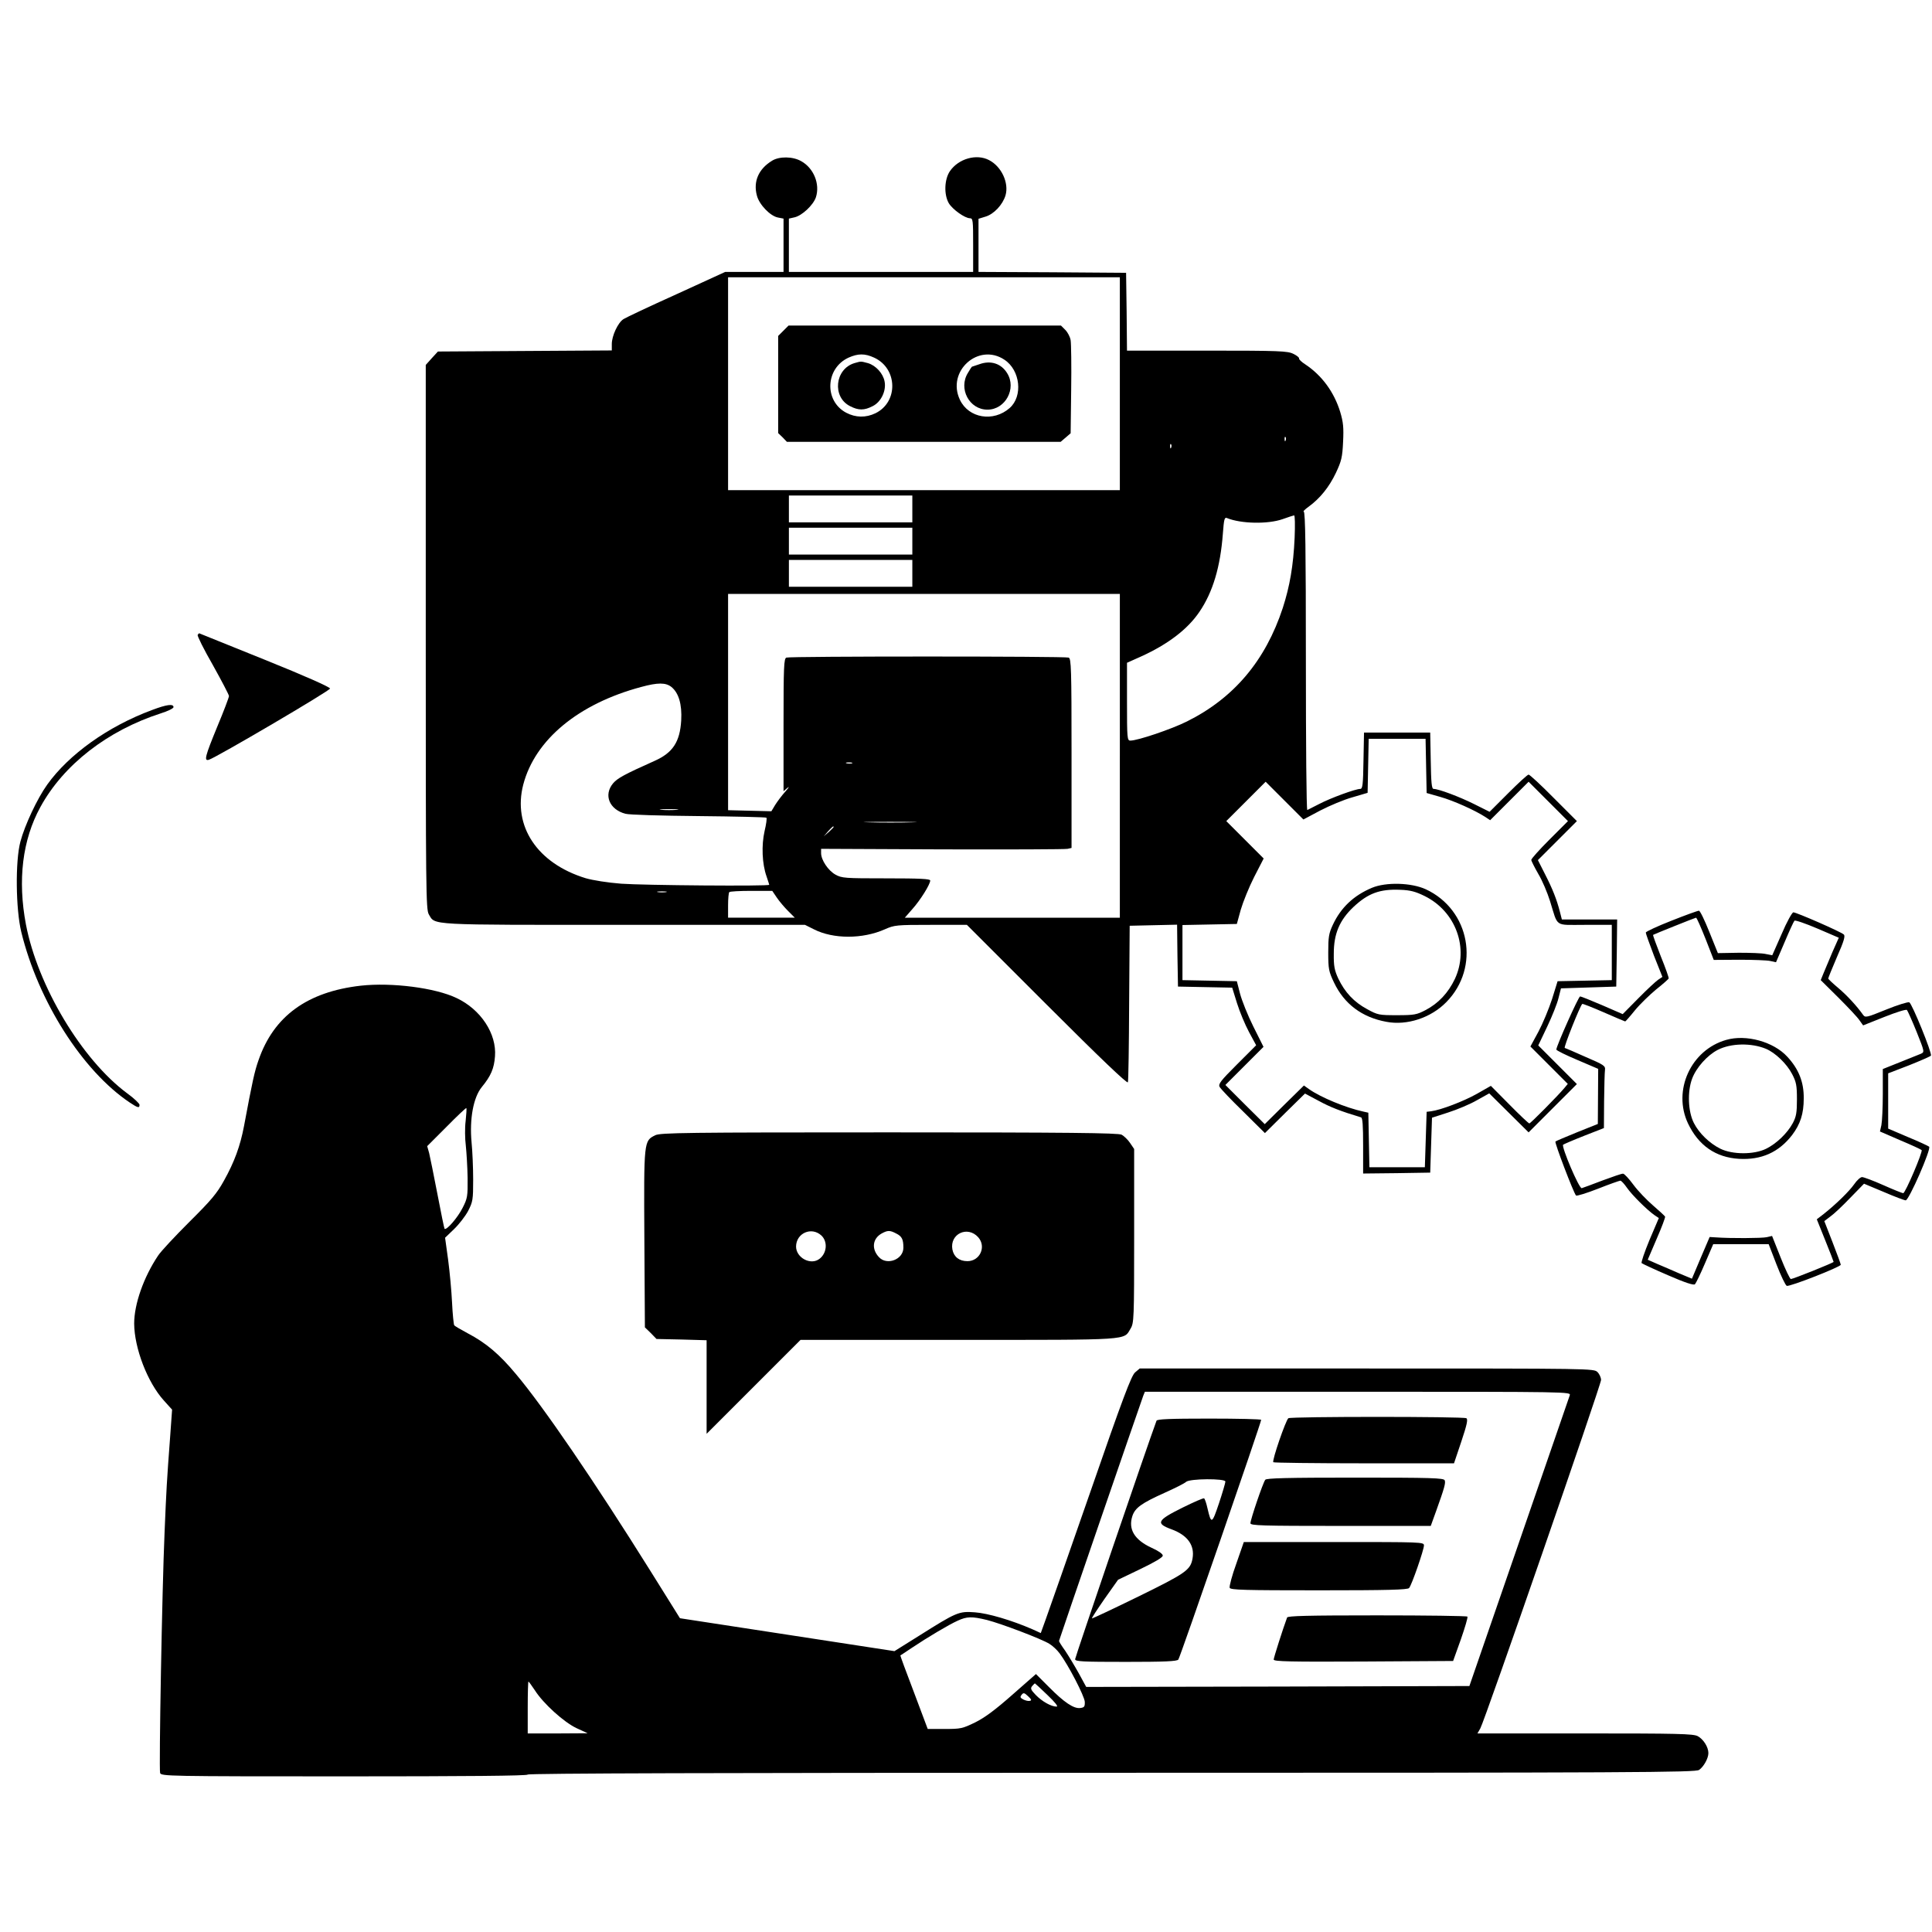
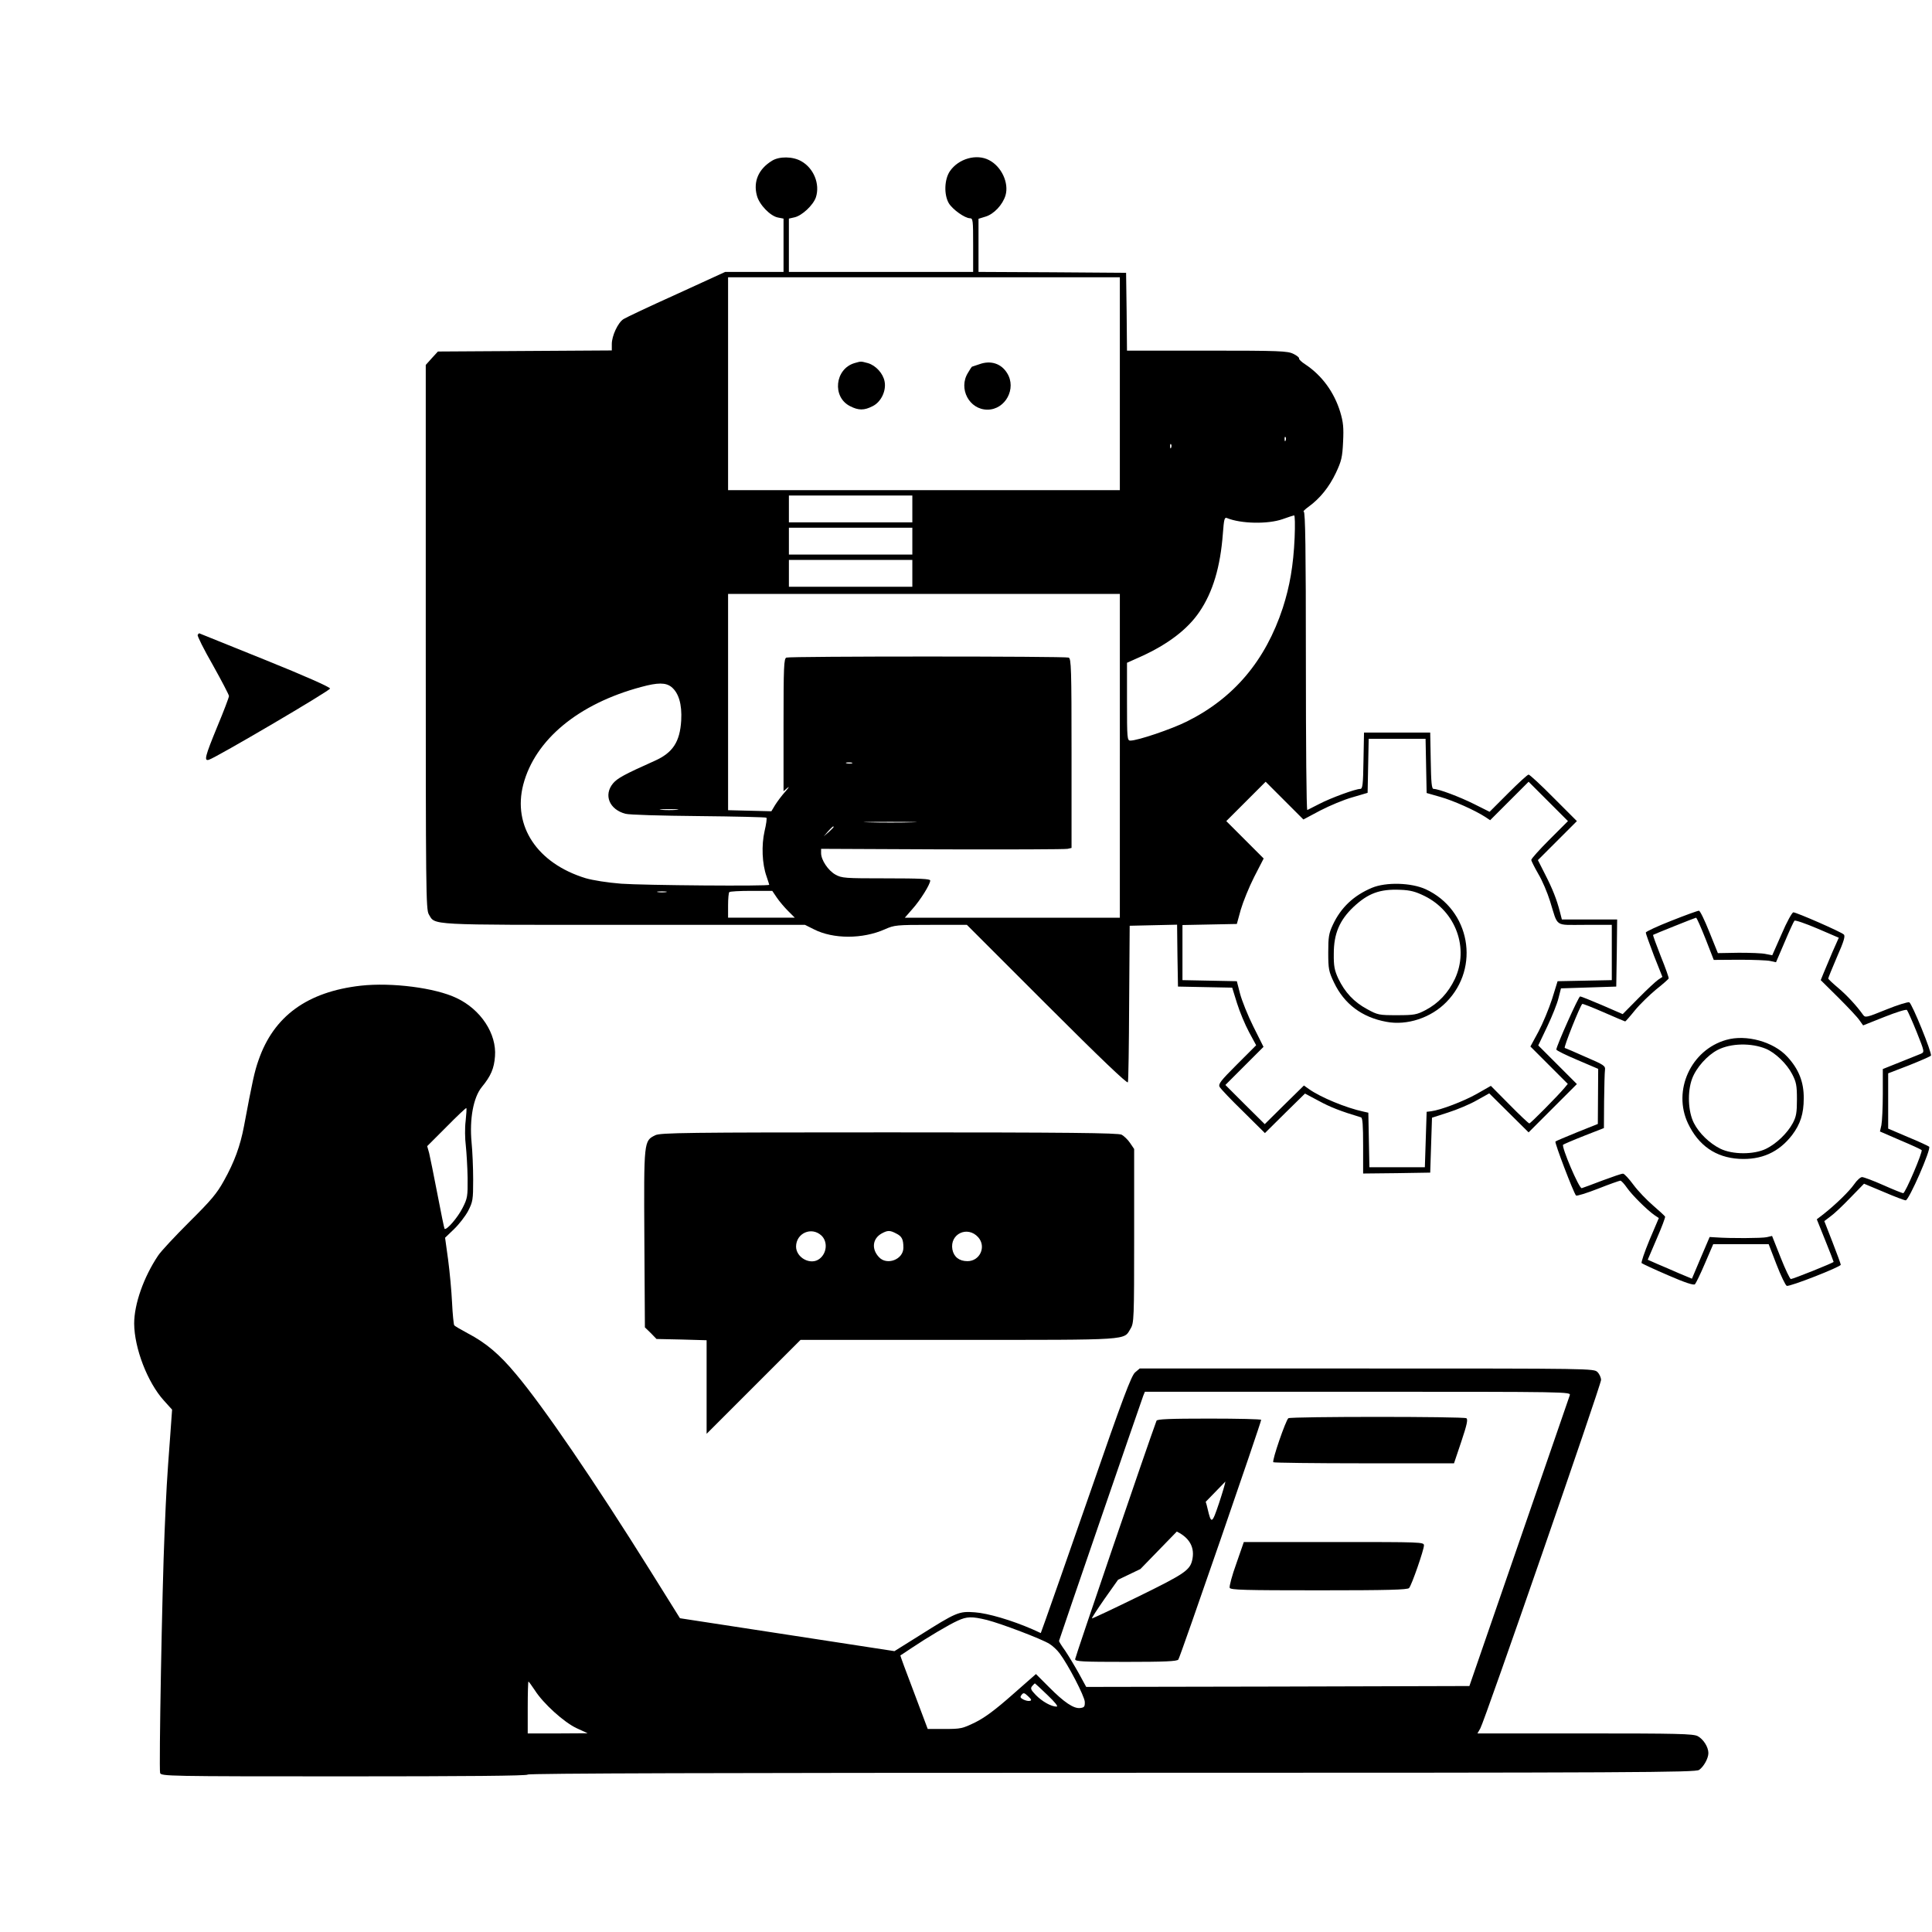
<svg xmlns="http://www.w3.org/2000/svg" version="1.0" width="1080pt" height="1080pt" viewBox="0 0 1080 1080" preserveAspectRatio="xMidYMid meet">
  <g transform="translate(0,1080) scale(0.1,-0.1)" fill="#000000" stroke="none">
    <path d="M4315 9901 c-75 -46 -105 -116 -84 -194 13 -51 75 -115 118 -123 l31 -6 0 -149 0 -149 -163 0 -163 0 -273 -125 c-151 -68 -284 -131 -296 -139 -31 -20 -65 -94 -65 -139 l0 -36 -486 -3 -486 -3 -34 -37 -34 -38 0 -1521 c0 -1416 1 -1523 17 -1550 37 -62 -17 -59 1092 -59 l1011 0 50 -25 c108 -55 272 -55 396 0 54 24 65 25 258 25 l201 0 447 -447 c300 -300 449 -442 453 -433 3 8 6 209 7 445 l3 430 132 3 133 3 2 -173 3 -173 151 -3 152 -3 27 -87 c15 -48 45 -120 67 -161 l40 -74 -107 -107 c-92 -92 -106 -110 -97 -126 6 -11 65 -73 132 -138 l121 -120 112 111 112 110 77 -41 c64 -35 123 -58 236 -92 9 -2 12 -43 12 -159 l0 -155 188 2 187 3 5 153 5 154 90 29 c50 16 122 46 160 68 l70 39 110 -109 110 -109 135 135 135 135 -108 108 -108 108 50 105 c27 57 56 129 63 159 l14 55 155 5 154 5 3 188 2 187 -154 0 -155 0 -11 43 c-18 70 -41 128 -83 210 l-40 79 109 109 109 109 -130 130 c-71 72 -134 130 -140 130 -6 0 -57 -47 -114 -104 l-104 -104 -86 43 c-82 41 -199 85 -227 85 -11 0 -14 36 -16 158 l-3 157 -185 0 -185 0 -3 -157 c-2 -135 -5 -158 -18 -158 -27 0 -166 -51 -229 -84 -33 -17 -63 -32 -67 -34 -5 -2 -8 372 -8 832 0 623 -3 836 -12 836 -6 0 7 13 28 28 63 46 114 109 152 189 31 66 36 87 40 173 4 80 1 110 -16 167 -34 111 -102 204 -195 266 -21 13 -37 29 -35 33 2 5 -13 17 -32 26 -32 16 -76 18 -482 18 l-448 0 -2 218 -3 217 -412 3 -413 2 0 149 0 148 39 12 c47 14 96 66 112 119 20 69 -22 161 -92 197 -70 37 -171 8 -219 -62 -31 -46 -34 -131 -6 -179 21 -35 90 -84 118 -84 17 0 18 -12 18 -150 l0 -150 -515 0 -515 0 0 149 0 149 31 7 c42 9 105 68 120 112 24 74 -12 163 -82 202 -47 27 -123 28 -164 2z m1945 -1246 l0 -595 -1095 0 -1095 0 0 595 0 595 1095 0 1095 0 0 -595z m927 -317 c-3 -8 -6 -5 -6 6 -1 11 2 17 5 13 3 -3 4 -12 1 -19z m-640 -40 c-3 -8 -6 -5 -6 6 -1 11 2 17 5 13 3 -3 4 -12 1 -19z m-1447 -343 l0 -75 -345 0 -345 0 0 75 0 75 345 0 345 0 0 -75z m2137 -162 c-7 -155 -27 -270 -66 -391 -97 -295 -273 -504 -536 -635 -86 -43 -275 -107 -316 -107 -18 0 -19 12 -19 218 l0 217 76 34 c151 68 263 153 329 251 75 110 117 251 131 438 6 80 9 92 23 86 78 -32 229 -35 311 -6 30 11 59 20 64 21 5 0 6 -53 3 -126z m-2137 -18 l0 -75 -345 0 -345 0 0 75 0 75 345 0 345 0 0 -75z m0 -180 l0 -75 -345 0 -345 0 0 75 0 75 345 0 345 0 0 -75z m1160 -1020 l0 -905 -601 0 -601 0 42 48 c44 49 100 138 100 160 0 9 -56 12 -246 12 -232 0 -248 1 -284 21 -41 23 -80 82 -80 120 l0 24 677 -3 c373 -1 688 0 701 3 l22 5 0 529 c0 473 -2 530 -16 535 -20 8 -1558 8 -1578 0 -14 -5 -16 -48 -16 -377 l0 -370 22 19 c13 10 7 1 -12 -21 -20 -22 -45 -56 -57 -75 l-21 -35 -121 3 -121 3 0 605 0 604 1095 0 1095 0 0 -905z m-2507 385 c41 -33 60 -97 55 -187 -7 -120 -47 -181 -148 -226 -172 -77 -208 -97 -233 -126 -54 -65 -21 -146 69 -170 22 -6 199 -11 411 -13 204 -2 374 -6 377 -9 4 -3 -1 -37 -10 -75 -18 -79 -14 -183 11 -253 8 -24 15 -45 15 -47 0 -9 -705 -3 -827 6 -77 6 -159 19 -200 31 -270 83 -408 291 -348 523 66 251 308 452 660 546 92 25 136 25 168 0z m4219 -441 l3 -152 77 -22 c74 -21 194 -75 251 -112 l27 -18 108 108 107 107 110 -110 110 -110 -103 -103 c-56 -56 -102 -107 -102 -114 0 -6 18 -41 39 -78 22 -36 51 -105 66 -153 46 -148 22 -132 195 -132 l150 0 0 -155 0 -154 -151 -3 -152 -3 -31 -100 c-18 -55 -52 -137 -76 -182 l-45 -83 104 -104 105 -105 -19 -23 c-35 -42 -189 -198 -196 -198 -4 0 -54 47 -111 105 l-104 105 -79 -45 c-75 -42 -201 -90 -255 -97 l-25 -3 -5 -155 -5 -155 -155 0 -155 0 -3 152 -3 153 -27 6 c-98 21 -240 80 -305 126 l-28 20 -110 -108 -109 -108 -110 109 -110 110 106 106 107 107 -57 114 c-31 62 -64 145 -74 183 l-18 70 -152 3 -152 3 0 154 0 154 152 3 152 3 22 80 c13 44 46 126 75 183 l53 103 -104 104 -105 105 110 110 110 110 105 -105 106 -106 94 50 c52 27 133 61 180 74 l85 25 3 151 3 151 159 0 159 0 3 -151z m-3209 14 c-7 -2 -21 -2 -30 0 -10 3 -4 5 12 5 17 0 24 -2 18 -5z m-980 -260 c-24 -2 -62 -2 -85 0 -24 2 -5 4 42 4 47 0 66 -2 43 -4z m1315 -70 c-64 -2 -172 -2 -240 0 -68 1 -15 3 117 3 132 0 187 -2 123 -3z m-438 -26 c0 -2 -12 -14 -27 -28 l-28 -24 24 28 c23 25 31 32 31 24z m-937 -364 c-13 -2 -33 -2 -45 0 -13 2 -3 4 22 4 25 0 35 -2 23 -4z m619 -30 c14 -21 43 -55 63 -75 l38 -38 -186 0 -187 0 0 68 c0 38 3 72 7 75 3 4 59 7 123 7 l117 0 25 -37z" />
-     <path d="M4379 8951 l-29 -29 0 -272 0 -271 25 -24 24 -25 765 0 765 0 28 24 28 24 3 243 c2 134 0 259 -3 277 -3 19 -17 45 -30 58 l-24 24 -761 0 -762 0 -29 -29z m507 -150 c132 -60 137 -248 8 -311 -54 -26 -111 -25 -164 3 -124 66 -116 249 14 308 52 23 90 24 142 0z m729 -12 c89 -59 104 -204 29 -270 -91 -80 -229 -57 -278 46 -76 160 104 321 249 224z" />
    <path d="M4776 8770 c-109 -33 -125 -189 -25 -240 48 -25 80 -25 128 0 46 23 76 85 66 137 -8 45 -49 90 -93 103 -42 11 -37 11 -76 0z" />
    <path d="M5475 8764 c-22 -7 -41 -14 -42 -14 -1 0 -11 -15 -22 -34 -55 -88 7 -206 109 -206 100 0 164 118 110 204 -33 54 -92 73 -155 50z" />
    <path d="M7669 5837 c-102 -43 -173 -110 -218 -206 -23 -49 -26 -69 -26 -156 0 -92 3 -106 32 -167 57 -120 156 -195 293 -220 115 -22 249 22 335 110 191 194 133 516 -115 631 -81 37 -222 41 -301 8z m295 -46 c174 -86 249 -291 169 -463 -37 -78 -92 -137 -165 -175 -48 -25 -62 -28 -158 -28 -101 0 -108 1 -168 34 -74 40 -124 94 -161 171 -21 46 -26 69 -25 140 0 110 32 186 110 260 81 76 147 101 261 96 57 -2 86 -10 137 -35z" />
    <path d="M1105 7251 c-3 -6 35 -82 85 -169 49 -88 90 -166 90 -173 0 -7 -29 -84 -65 -170 -69 -168 -76 -195 -47 -186 40 12 677 386 677 398 0 8 -139 70 -365 161 -201 81 -366 148 -367 148 -1 0 -4 -4 -8 -9z" />
-     <path d="M850 6831 c-246 -91 -465 -248 -586 -417 -56 -78 -126 -228 -150 -319 -29 -109 -26 -377 5 -505 95 -388 342 -776 606 -953 45 -30 55 -33 55 -13 0 7 -31 37 -70 65 -253 188 -499 599 -565 943 -47 248 -20 473 81 657 129 236 375 427 672 523 39 12 72 28 72 35 0 20 -38 15 -120 -16z" />
    <path d="M9343 5653 c-79 -31 -143 -61 -143 -66 0 -6 21 -64 46 -130 l47 -118 -24 -16 c-13 -9 -63 -55 -111 -104 l-87 -88 -115 50 c-63 27 -118 49 -123 49 -9 0 -133 -278 -133 -297 0 -5 53 -31 117 -58 l117 -50 -1 -154 -1 -154 -115 -46 c-64 -26 -118 -49 -122 -52 -6 -6 101 -286 115 -302 4 -4 59 13 123 38 63 25 120 45 125 45 5 0 22 -18 37 -40 28 -40 111 -123 154 -153 l24 -16 -52 -122 c-28 -68 -48 -126 -44 -130 5 -4 71 -35 148 -68 94 -41 143 -57 150 -50 5 5 31 58 56 117 l46 107 155 0 155 0 44 -114 c24 -62 50 -116 57 -119 16 -6 302 106 302 118 0 5 -21 61 -46 126 l-46 118 33 25 c19 13 69 60 111 104 l78 80 110 -46 c60 -26 116 -47 123 -47 18 0 144 288 131 300 -5 4 -58 29 -119 54 l-110 47 0 154 0 155 117 45 c65 26 120 50 122 54 8 12 -106 292 -121 298 -8 3 -66 -15 -130 -41 -111 -45 -116 -46 -129 -28 -34 48 -89 108 -139 150 -30 25 -55 49 -55 52 0 4 22 58 49 121 39 88 47 117 38 125 -15 15 -265 124 -282 124 -7 0 -37 -54 -65 -120 l-53 -120 -36 7 c-20 5 -88 7 -152 7 l-116 -2 -48 119 c-26 65 -52 119 -58 118 -7 0 -76 -25 -154 -56z m191 -101 l46 -118 142 1 c79 0 157 -3 174 -7 l32 -7 48 112 c26 62 51 116 55 120 3 5 61 -15 127 -43 l121 -52 -36 -81 c-19 -45 -42 -99 -50 -119 l-15 -37 99 -98 c54 -54 108 -111 118 -127 l20 -28 118 47 c68 27 122 44 127 39 4 -5 29 -60 54 -122 45 -113 45 -113 23 -123 -12 -5 -65 -26 -117 -47 l-95 -38 0 -140 c0 -76 -4 -155 -8 -174 l-8 -35 113 -49 c62 -26 116 -51 120 -55 8 -8 -91 -241 -103 -241 -5 0 -55 20 -111 45 -56 25 -110 45 -119 45 -9 0 -29 -18 -44 -40 -28 -40 -102 -112 -170 -166 l-39 -30 47 -117 c26 -64 47 -119 47 -121 0 -5 -227 -96 -239 -96 -5 0 -31 54 -57 120 l-48 121 -30 -7 c-27 -6 -205 -7 -285 -1 l-34 2 -50 -117 -49 -116 -72 30 c-39 17 -94 41 -123 53 l-52 23 50 117 c28 64 49 120 47 124 -2 4 -32 32 -67 62 -35 30 -85 82 -110 116 -25 34 -51 62 -58 62 -7 1 -58 -17 -115 -38 -57 -22 -109 -41 -116 -43 -15 -3 -115 233 -104 243 4 3 57 26 118 50 l110 43 1 150 c1 83 3 162 5 175 3 23 -7 29 -107 72 -60 27 -114 50 -118 51 -7 3 85 234 98 246 2 2 56 -19 120 -47 64 -28 118 -51 120 -51 2 0 27 28 55 63 28 34 82 86 118 116 37 29 68 57 70 61 2 4 -18 60 -44 124 -25 64 -45 118 -43 120 6 4 233 95 240 96 4 0 27 -53 53 -118z" />
    <path d="M9650 4987 c-198 -56 -301 -283 -214 -467 59 -124 155 -190 285 -198 125 -7 222 36 297 133 46 61 65 119 65 205 1 91 -28 164 -92 233 -77 84 -230 126 -341 94z m222 -50 c52 -22 116 -83 146 -141 23 -44 27 -63 27 -141 0 -75 -4 -97 -23 -133 -30 -56 -91 -115 -150 -144 -68 -33 -187 -33 -256 1 -60 30 -118 86 -147 143 -33 64 -37 176 -10 248 23 62 85 131 143 161 74 38 188 40 270 6z" />
    <path d="M2017 5290 c-299 -34 -487 -170 -572 -417 -22 -62 -34 -117 -81 -368 -21 -111 -54 -201 -111 -303 -40 -73 -72 -111 -194 -232 -80 -80 -160 -165 -176 -190 -80 -120 -133 -270 -133 -379 1 -137 74 -328 166 -430 l46 -51 -11 -153 c-19 -253 -21 -293 -31 -532 -14 -319 -32 -1323 -25 -1346 6 -18 38 -19 1031 -19 676 0 1024 3 1024 10 0 7 1094 10 3263 10 2940 0 3265 2 3285 16 26 18 52 65 52 94 0 34 -28 78 -60 95 -25 13 -112 15 -630 15 l-601 0 16 28 c24 41 675 1921 675 1948 0 13 -9 33 -20 44 -20 20 -33 20 -1289 20 l-1270 0 -26 -22 c-21 -19 -68 -142 -250 -668 -124 -355 -236 -677 -251 -717 l-26 -72 -46 21 c-117 51 -250 90 -322 95 -90 7 -103 1 -314 -132 l-136 -85 -599 92 -600 92 -163 261 c-315 504 -602 924 -754 1104 -93 112 -169 175 -268 227 -39 21 -74 41 -77 46 -3 5 -9 62 -12 126 -3 64 -13 172 -22 240 l-17 123 50 48 c28 27 63 72 79 102 26 51 28 62 28 174 0 66 -4 161 -9 210 -12 130 10 250 57 308 51 62 69 104 74 172 10 126 -79 262 -215 326 -119 57 -361 88 -535 69z m586 -756 c-5 -38 -4 -100 1 -139 4 -38 9 -119 10 -180 1 -103 -1 -114 -28 -167 -27 -54 -90 -127 -101 -117 -2 3 -20 90 -40 195 -20 104 -41 207 -46 228 l-11 39 108 108 c59 60 109 107 111 105 2 -2 0 -34 -4 -72z m6172 -1534 c-4 -11 -131 -381 -284 -823 l-277 -802 -1071 -3 -1071 -2 -42 77 c-24 43 -58 99 -76 126 -19 26 -34 50 -34 54 0 5 442 1290 471 1371 l9 22 1190 0 c1190 0 1191 0 1185 -20z m-3257 -1256 c78 -20 303 -105 348 -133 18 -11 43 -34 57 -53 49 -65 139 -239 141 -271 1 -28 -3 -32 -26 -35 -36 -4 -89 31 -175 118 l-72 72 -132 -116 c-94 -83 -153 -127 -207 -154 -72 -35 -81 -37 -171 -37 l-95 0 -77 205 c-43 112 -77 205 -76 206 1 0 29 19 62 41 91 61 211 132 258 153 52 24 79 25 165 4z m-2528 -393 c47 -74 163 -179 234 -212 l61 -28 -167 -1 -168 0 0 145 c0 80 2 145 4 145 2 0 18 -22 36 -49z m2865 -26 c45 -43 62 -65 51 -65 -30 0 -81 29 -116 65 -28 29 -31 37 -20 50 7 8 14 15 15 15 1 0 33 -29 70 -65z m-99 -33 c-8 -2 -24 2 -36 8 -17 9 -19 14 -9 26 10 13 15 12 36 -8 20 -18 21 -24 9 -26z" />
    <path d="M7202 2872 c-14 -10 -93 -238 -84 -246 3 -3 231 -6 508 -6 l502 0 41 122 c31 93 38 124 28 130 -16 10 -978 10 -995 0z" />
-     <path d="M6465 2858 c-47 -126 -455 -1322 -455 -1333 0 -13 39 -15 284 -15 215 0 286 3 293 13 10 12 463 1325 463 1340 0 4 -131 7 -290 7 -223 0 -292 -3 -295 -12z m385 -340 c0 -7 -16 -62 -36 -122 -39 -116 -43 -118 -64 -28 -6 28 -15 54 -19 56 -4 3 -58 -21 -121 -52 -143 -71 -151 -88 -61 -121 90 -33 131 -90 117 -165 -12 -63 -38 -81 -303 -211 -141 -69 -258 -124 -259 -122 -2 2 30 51 71 110 l75 106 125 60 c81 39 125 65 125 75 0 10 -25 27 -63 44 -95 44 -131 103 -107 177 15 46 51 72 180 130 58 26 112 53 120 61 19 19 220 20 220 2z" />
-     <path d="M7073 2528 c-13 -16 -83 -223 -83 -243 0 -13 60 -15 504 -15 l504 0 30 83 c47 131 54 157 48 172 -5 13 -76 15 -499 15 -384 0 -497 -3 -504 -12z" />
+     <path d="M6465 2858 c-47 -126 -455 -1322 -455 -1333 0 -13 39 -15 284 -15 215 0 286 3 293 13 10 12 463 1325 463 1340 0 4 -131 7 -290 7 -223 0 -292 -3 -295 -12z m385 -340 c0 -7 -16 -62 -36 -122 -39 -116 -43 -118 -64 -28 -6 28 -15 54 -19 56 -4 3 -58 -21 -121 -52 -143 -71 -151 -88 -61 -121 90 -33 131 -90 117 -165 -12 -63 -38 -81 -303 -211 -141 -69 -258 -124 -259 -122 -2 2 30 51 71 110 l75 106 125 60 z" />
    <path d="M6911 2059 c-24 -66 -40 -127 -37 -135 5 -12 81 -14 499 -14 384 0 497 3 504 13 15 17 83 214 83 238 0 19 -12 19 -504 19 l-503 0 -42 -121z" />
-     <path d="M7195 1758 c-23 -62 -75 -225 -75 -235 0 -11 93 -13 502 -11 l501 3 43 120 c23 66 40 123 37 128 -2 4 -229 7 -504 7 -391 0 -501 -3 -504 -12z" />
    <path d="M3663 4454 c-64 -32 -64 -29 -61 -578 l3 -496 33 -32 32 -33 140 -3 140 -4 0 -261 0 -262 263 263 262 262 883 0 c975 0 922 -3 962 63 19 31 20 54 20 518 l0 486 -23 34 c-12 18 -34 39 -47 46 -20 10 -300 13 -1300 13 -1138 0 -1278 -2 -1307 -16z m928 -560 c37 -34 32 -99 -10 -131 -49 -38 -131 6 -131 69 1 75 86 112 141 62z m418 11 c33 -16 41 -33 41 -80 0 -66 -93 -101 -137 -52 -43 46 -35 104 16 132 33 18 46 18 80 0z m459 -21 c47 -53 10 -134 -60 -134 -46 0 -76 24 -84 65 -16 87 84 135 144 69z" />
  </g>
</svg>